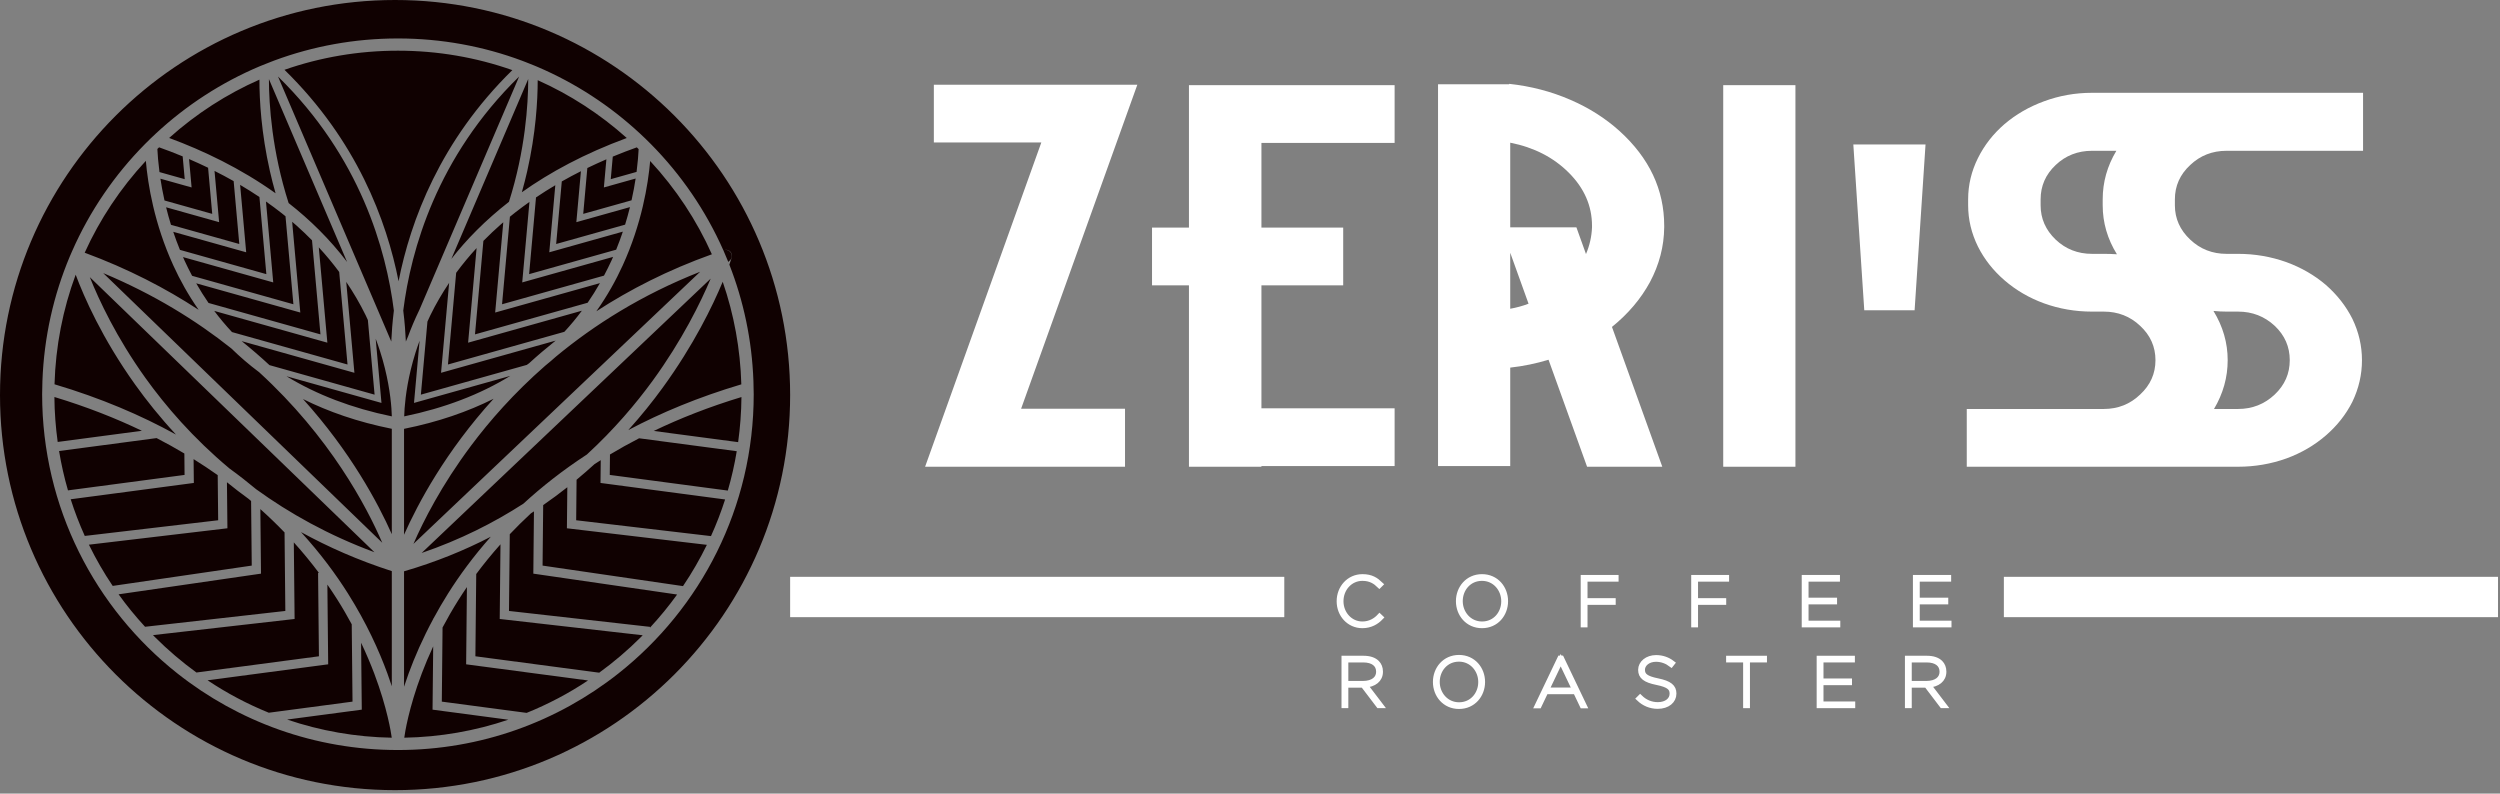
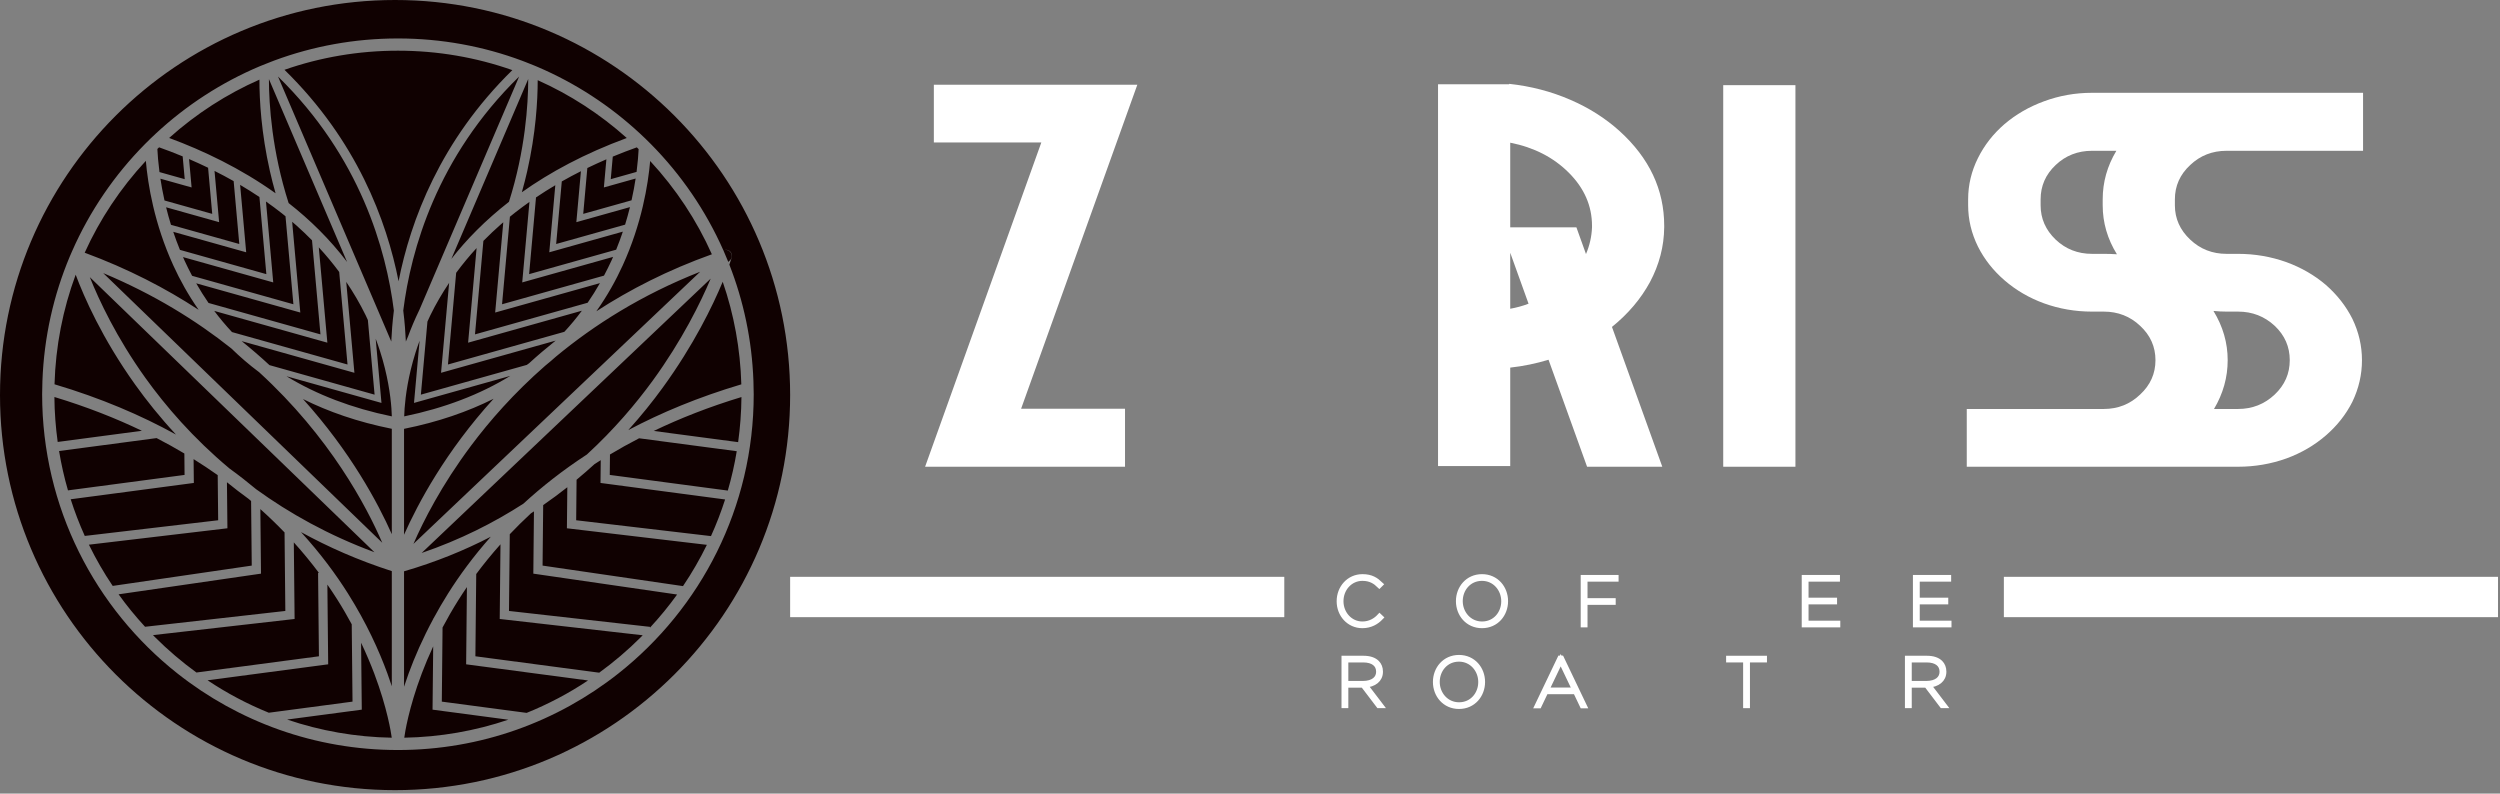
<svg xmlns="http://www.w3.org/2000/svg" width="545" height="173" viewBox="0 0 545 173" fill="none">
  <rect x="0" y="0" width="545" height="173" fill="#808080" stroke="none" />
  <path d="M86.125 0C133.692 0 172.25 38.558 172.25 86.125C172.25 133.692 133.692 172.25 86.125 172.25C38.562 172.25 0 133.692 0 86.125C3.02907e-05 38.558 38.562 3.02938e-05 86.125 0ZM86.748 8.383C77.294 8.383 68.235 10.074 59.86 13.17C59.644 13.253 59.427 13.337 59.21 13.42C58.573 13.662 57.94 13.912 57.31 14.17C57.081 14.262 56.847 14.353 56.618 14.449C48.231 17.991 40.602 22.966 34.027 29.061C33.198 29.832 32.385 30.616 31.594 31.42C24.977 38.112 19.568 46 15.727 54.737C15.552 55.133 15.377 55.533 15.206 55.933C11.685 64.324 9.598 73.466 9.248 83.05C9.215 83.95 9.189 84.854 9.189 85.762C9.189 85.824 9.186 85.883 9.186 85.941C9.186 110.637 20.731 132.633 38.71 146.837C51.922 157.274 68.606 163.504 86.748 163.504C104.89 163.504 121.573 157.274 134.785 146.837C152.764 132.633 164.31 110.637 164.311 85.941C164.311 85.887 164.306 85.829 164.306 85.774C164.306 84.862 164.281 83.954 164.248 83.05C163.923 74.129 162.094 65.591 158.998 57.688C159.311 56.808 159.473 56.283 159.506 56.183C159.652 55.695 159.535 55.162 159.164 54.816C158.847 54.517 158.418 54.403 158.006 54.482C158.527 54.412 159.056 54.654 159.335 55.12C159.656 55.654 159.565 56.341 159.11 56.77L158.765 57.1C158.423 56.25 158.069 55.408 157.698 54.574C157.731 54.562 157.761 54.546 157.794 54.533C157.786 54.537 157.777 54.537 157.769 54.541C157.744 54.549 157.718 54.558 157.693 54.566C153.864 45.916 148.498 38.096 141.939 31.454C141.139 30.646 140.319 29.849 139.481 29.074C132.981 23.041 125.439 18.108 117.16 14.574C116.914 14.47 116.669 14.367 116.423 14.267C115.794 14.008 115.165 13.753 114.527 13.512C114.298 13.42 114.064 13.333 113.831 13.245C105.402 10.104 96.277 8.383 86.748 8.383ZM78.719 140.12C79.844 142.487 80.798 144.749 81.59 146.837C84.448 154.416 85.269 159.828 85.402 160.82C77.527 160.683 69.856 159.329 62.594 156.862L78.868 154.704L78.719 140.12ZM94.294 154.704L110.811 156.896C103.586 159.337 95.96 160.679 88.131 160.82C88.26 159.833 89.077 154.42 91.939 146.837C92.639 144.983 93.469 142.991 94.436 140.908L94.294 154.704ZM101.618 144.82L128.189 148.341C123.969 151.162 119.485 153.517 114.811 155.408L96.314 152.954L96.477 136.791C97.501 134.849 98.644 132.854 99.927 130.816C100.506 129.891 101.131 128.945 101.789 127.982L101.618 144.82ZM71.368 127.441C72.135 128.55 72.86 129.637 73.531 130.699C74.694 132.533 75.727 134.333 76.677 136.096L76.848 152.954L58.602 155.375C53.939 153.483 49.464 151.125 45.252 148.304L71.544 144.82L71.368 127.441ZM106.998 117.004C103.181 121.3 100.115 125.512 97.669 129.396C96.523 131.216 95.49 132.999 94.548 134.745H94.498V134.837C92.14 139.195 90.376 143.274 89.072 146.837C88.706 147.837 88.377 148.796 88.081 149.708V124.545C94.998 122.532 101.298 119.958 106.998 117.004ZM65.618 115.995C71.526 119.245 78.106 122.15 85.414 124.504V149.6C85.127 148.716 84.81 147.795 84.46 146.837C82.627 141.824 79.902 135.808 75.864 129.396C73.227 125.208 69.864 120.637 65.618 115.995ZM108.939 134.938L140.11 138.487C139.973 138.625 139.844 138.762 139.706 138.899C136.848 141.758 133.793 144.35 130.585 146.675L130.59 146.642L103.635 143.07L103.818 125.137C105.389 123.02 107.152 120.85 109.106 118.658L108.939 134.938ZM64.052 118.241C66.081 120.487 67.894 122.712 69.519 124.879L69.34 124.883L69.527 143.07L42.822 146.608C39.647 144.3 36.622 141.733 33.789 138.899C33.643 138.754 33.497 138.6 33.352 138.454L64.223 134.938L64.052 118.241ZM116.265 125.054L147.61 129.607C145.798 132.124 143.818 134.542 141.677 136.846L141.702 136.653L110.96 133.188L111.131 116.462C112.568 114.949 114.098 113.429 115.739 111.916C115.96 111.77 116.182 111.624 116.402 111.479L116.265 125.054ZM56.756 110.982C58.643 112.674 60.398 114.374 62.031 116.07L62.202 133.188L31.623 136.637C29.544 134.378 27.618 132.021 25.852 129.562L56.898 125.054L56.756 110.982ZM123.585 115.166L154.098 118.774C152.577 121.883 150.844 124.887 148.894 127.771L118.281 123.3L118.414 110.112C120.247 108.841 122.002 107.541 123.677 106.216L123.585 115.166ZM49.473 105.129C50.989 106.362 52.569 107.583 54.223 108.778C54.398 108.924 54.564 109.075 54.739 109.221L54.881 123.3L24.568 127.729C22.627 124.845 20.893 121.841 19.381 118.741L49.577 115.166L49.473 105.129ZM154.931 60.741C152.768 65.858 148.752 74.108 142.265 83.017C138.615 88.021 133.885 93.617 127.943 99.079C122.681 102.512 118.094 106.133 114.106 109.795C107.669 113.953 100.306 117.682 91.923 120.545L108.068 105.216L154.931 60.741ZM81.627 120.383C71.564 116.658 63.027 111.854 55.831 106.646C54.006 105.121 52.077 103.612 50.027 102.129C42.048 95.462 36.047 88.458 31.697 82.383C25.347 73.508 21.56 65.378 19.581 60.42L81.627 120.383ZM136.715 74.353L90.131 118.566C92.272 113.641 96.227 105.804 102.71 97.133C106.693 91.808 112.002 85.72 118.84 79.741C119.665 79.079 120.456 78.404 121.219 77.721C129.506 70.862 139.869 64.262 152.636 59.241L136.715 74.353ZM22.502 59.537C33.527 64.145 42.752 69.858 50.435 75.962C52.265 77.749 54.277 79.491 56.502 81.149C71.944 95.283 79.91 110.395 83.331 118.32L68.756 104.237L22.502 59.537ZM130.91 105.283L158.073 108.883C157.198 111.604 156.172 114.27 154.993 116.87L125.606 113.416L125.693 104.583C127.047 103.458 128.352 102.325 129.598 101.188C130.043 100.896 130.502 100.604 130.96 100.316L130.91 105.283ZM42.202 100.087C44.035 101.229 45.785 102.396 47.46 103.579L47.56 113.416L18.481 116.833C17.306 114.233 16.281 111.566 15.41 108.841L42.256 105.283L42.202 100.087ZM107.602 86.933C97.147 98.441 91.127 109.724 88.081 116.57V93.487C95.606 91.979 102.064 89.708 107.602 86.933ZM66.056 86.991C71.551 89.737 77.96 91.983 85.414 93.478V116.449C82.385 109.641 76.418 98.466 66.056 86.991ZM160.61 98.366C160.131 101.275 159.481 104.137 158.664 106.945L132.927 103.533L132.973 99.079C134.993 97.867 137.111 96.687 139.323 95.545L160.61 98.366ZM34.14 95.504C36.244 96.591 38.256 97.712 40.19 98.862L40.235 103.533L14.818 106.903C14.006 104.095 13.356 101.228 12.877 98.324L34.14 95.504ZM161.636 86.558C161.607 89.874 161.36 93.153 160.914 96.387L142.515 93.949C148.248 91.195 154.598 88.691 161.636 86.558ZM11.86 86.545C18.881 88.67 25.21 91.166 30.931 93.912L12.577 96.346C12.131 93.121 11.885 89.849 11.86 86.545ZM16.498 59.883C18.306 64.72 22.24 73.733 29.465 83.841C31.907 87.257 34.852 90.962 38.36 94.732C30.785 90.549 22.018 86.787 11.885 83.774C12.122 75.499 13.694 67.454 16.498 59.883ZM157.552 61.425C160.01 68.546 161.394 76.066 161.61 83.787C152.285 86.562 144.115 89.966 136.969 93.758C139.823 90.595 142.302 87.496 144.419 84.583C151.256 75.2 155.381 66.641 157.552 61.425ZM81.902 73.85C82.248 74.766 82.569 75.671 82.848 76.55C83.264 77.846 83.615 79.096 83.906 80.283C85.081 85.029 85.365 88.791 85.419 90.77C76.698 88.975 69.048 86.041 62.456 82.024L83.16 87.837L81.902 73.85ZM90.252 87.837L111.243 81.945C104.618 86.008 96.902 88.958 88.114 90.77C88.168 88.825 88.439 85.171 89.556 80.55C89.839 79.383 90.181 78.149 90.581 76.87C90.844 76.029 91.148 75.162 91.469 74.283L90.252 87.837ZM75.481 61.454C77.031 63.742 78.46 66.163 79.727 68.75C79.893 69.096 80.039 69.433 80.197 69.774L81.66 86.033L58.765 79.603C58.748 79.591 58.735 79.583 58.719 79.574C56.827 77.82 54.814 76.083 52.69 74.37L77.26 81.27L75.481 61.454ZM96.147 81.27L121.136 74.254C119.094 75.879 117.16 77.528 115.331 79.199C115.169 79.316 115.002 79.433 114.835 79.55L91.752 86.033L93.181 70.103C93.385 69.654 93.585 69.208 93.806 68.75C95.031 66.242 96.418 63.891 97.91 61.666L96.147 81.27ZM69.498 53.925C71.06 55.608 72.543 57.4 73.947 59.291L75.76 79.462L50.572 72.392C49.21 70.929 47.914 69.395 46.706 67.778L71.364 74.704L69.498 53.925ZM102.048 74.704L126.848 67.737C125.648 69.346 124.381 70.883 123.027 72.337L97.652 79.462L99.443 59.475C100.847 57.571 102.335 55.775 103.897 54.079L102.048 74.704ZM60.606 16.683C78.569 34.237 84.202 54.499 85.864 67.699C85.552 70.228 85.381 72.504 85.298 74.454L60.606 16.683ZM91.439 67.524C91.41 67.587 91.373 67.654 91.344 67.721C90.406 69.654 89.623 71.533 88.956 73.337L88.477 74.454C88.393 72.504 88.223 70.228 87.91 67.699C89.573 54.499 95.21 34.237 113.173 16.683L91.439 67.524ZM64.681 49.204C65.822 50.217 66.931 51.283 68.019 52.387L69.86 72.895L45.46 66.045C44.51 64.67 43.614 63.241 42.773 61.762L65.465 68.133L63.69 48.35C64.019 48.633 64.352 48.913 64.681 49.204ZM107.947 68.133L130.789 61.721C129.947 63.2 129.051 64.625 128.102 66L103.548 72.895L105.377 52.517C106.631 51.246 107.914 50.02 109.239 48.866C109.393 48.729 109.557 48.599 109.715 48.462L107.947 68.133ZM141.735 35.1C147.369 41.183 151.889 48.041 155.189 55.433C145.614 58.858 137.264 63.137 130.002 67.862C132.41 64.462 134.289 61.066 135.743 57.879C139.901 48.767 141.285 40.258 141.735 35.1ZM31.794 35.066C32.24 40.216 33.618 48.746 37.789 57.879C39.197 60.966 41.002 64.249 43.302 67.541C36.127 62.845 27.893 58.574 18.464 55.091C21.756 47.816 26.232 41.062 31.794 35.066ZM57.981 43.929C59.156 44.754 60.315 45.612 61.456 46.512C61.719 46.72 61.981 46.937 62.239 47.145L63.96 66.329L41.881 60.129C41.318 59.062 40.768 57.983 40.26 56.87C40.131 56.595 40.018 56.32 39.898 56.045L59.565 61.566L57.981 43.929ZM113.844 61.566L133.652 56.004C133.523 56.295 133.406 56.578 133.272 56.87C132.768 57.97 132.227 59.037 131.673 60.087L109.448 66.329L111.16 47.249C111.573 46.912 111.99 46.578 112.406 46.249C113.398 45.478 114.407 44.737 115.419 44.02L113.844 61.566ZM86.748 11.05C95.377 11.05 103.785 12.5 111.689 15.287C95.969 30.679 89.486 48.125 86.89 61.312C84.285 48.104 77.785 30.624 62.015 15.216C69.86 12.478 78.194 11.05 86.748 11.05ZM52.348 40.304C53.76 41.137 55.164 42.012 56.556 42.945L58.065 59.762L39.227 54.471C38.681 53.138 38.198 51.825 37.765 50.533L53.669 55L52.348 40.304ZM119.743 55L135.781 50.495C135.348 51.782 134.865 53.099 134.323 54.433L115.348 59.762L116.848 43.037C118.239 42.1 119.643 41.212 121.056 40.374L119.743 55ZM75.664 57.107C71.889 52.133 67.544 47.883 62.919 44.267C59.277 32.904 58.636 22.787 58.623 17.241L75.664 57.107ZM115.152 17.232C115.144 22.736 114.523 32.741 110.952 43.999C105.74 48.057 101.627 52.3 98.397 56.438L115.152 17.232ZM46.765 37.258C48.152 37.954 49.544 38.695 50.935 39.482L52.164 53.191L37.273 49.012C36.864 47.695 36.514 46.42 36.21 45.187L47.769 48.433L46.765 37.258ZM125.644 48.433L137.331 45.149C137.027 46.383 136.677 47.658 136.272 48.975L121.243 53.191L122.469 39.554C123.86 38.762 125.252 38.024 126.64 37.324L125.644 48.433ZM41.215 34.675C42.581 35.262 43.969 35.895 45.364 36.57L46.265 46.624L35.86 43.704C35.481 42.004 35.19 40.412 34.969 38.954L41.769 40.862L41.215 34.675ZM131.644 40.862L138.568 38.92C138.348 40.374 138.056 41.966 137.677 43.666L127.144 46.624L128.039 36.629C129.435 35.954 130.823 35.32 132.193 34.728L131.644 40.862ZM56.556 17.362C56.556 21.791 56.939 28.941 58.852 37.366C59.197 38.887 59.602 40.483 60.077 42.137C52.431 36.674 44.252 32.799 36.873 30.074C42.802 24.766 49.435 20.5 56.556 17.362ZM117.219 17.482C124.24 20.612 130.782 24.846 136.636 30.083C127.423 33.479 119.902 37.55 113.761 41.912C114.207 40.337 114.594 38.816 114.923 37.366C116.819 29.02 117.215 21.924 117.219 17.482ZM34.681 32.116C36.351 32.708 38.072 33.366 39.822 34.091L40.269 39.058L34.765 37.512C34.498 35.458 34.364 33.733 34.306 32.478C34.431 32.358 34.556 32.237 34.681 32.116ZM139.223 32.512C139.164 33.758 139.031 35.458 138.772 37.475L133.144 39.058L133.585 34.142C135.368 33.404 137.123 32.728 138.823 32.124C138.957 32.253 139.089 32.383 139.223 32.512Z" fill="#100101" />
  <path d="M222.6 89.106H245.254V101.748H201.671L227.008 31.06H203.579V18.469H247.938L222.6 89.106Z" fill="white" />
-   <path d="M259.192 62.206H251.142V49.615H259.192V18.565H304.025V31.156H274.992V49.615H292.817V62.206H274.992V89.01H304.025V101.602H274.992V101.748H259.192V62.206Z" fill="white" />
  <path d="M347.058 49.231C347.058 44.877 345.367 41.014 341.992 37.644C338.65 34.302 334.4 32.127 329.229 31.106V49.565H343.658L345.746 55.385C346.542 53.51 346.979 51.569 347.058 49.565V49.231ZM329.229 67.31C330.621 67.056 331.954 66.69 333.225 66.21L329.229 55.098V67.31ZM362.796 49.565C362.758 53.702 361.725 57.673 359.696 61.489C357.708 65.148 354.946 68.406 351.408 71.269L362.379 101.748H345.983L337.579 78.423C334.875 79.248 332.092 79.823 329.229 80.14V101.602H313.492V18.373H328.992V18.277C333.721 18.785 338.175 19.948 342.346 21.76C346.4 23.51 349.979 25.781 353.079 28.581C359.558 34.465 362.796 41.348 362.796 49.231V49.565Z" fill="white" />
  <path d="M391.404 18.565H375.663V101.748H391.404V18.565Z" fill="white" />
-   <path d="M406.412 67.644L404.025 31.489H419.767L417.383 67.644H406.412Z" fill="white" />
  <path d="M458.625 55.34C459.579 55.34 460.534 55.369 461.488 55.431C459.421 52.094 458.388 48.531 458.388 44.748V43.46C458.388 39.71 459.379 36.181 461.367 32.873H456.063C452.963 32.873 450.317 33.906 448.134 35.973C445.946 38.039 444.854 40.535 444.854 43.46V44.748C444.854 47.644 445.946 50.14 448.134 52.235C450.317 54.306 452.963 55.34 456.063 55.34H458.625ZM485.396 67.931C484.442 67.931 483.488 67.881 482.534 67.785C484.6 71.156 485.634 74.735 485.634 78.519C485.634 82.269 484.638 85.815 482.654 89.156H487.9C491 89.156 493.663 88.106 495.888 86.006C498.075 83.939 499.167 81.444 499.167 78.519C499.167 75.594 498.075 73.098 495.888 71.031C493.663 68.965 491 67.931 487.9 67.931H485.396ZM428.754 101.748V89.156H458.625C461.725 89.156 464.367 88.106 466.554 86.006C468.779 83.939 469.892 81.444 469.892 78.519C469.892 75.594 468.779 73.098 466.554 71.031C464.367 68.965 461.725 67.931 458.625 67.931H456.063C452.404 67.931 448.909 67.327 445.567 66.119C442.35 64.94 439.488 63.273 436.984 61.11C434.517 58.977 432.592 56.531 431.2 53.765C429.771 50.869 429.054 47.865 429.054 44.748V43.46C429.054 40.315 429.771 37.31 431.2 34.448C432.592 31.648 434.517 29.185 436.984 27.052C439.488 24.923 442.35 23.269 445.567 22.094C448.909 20.852 452.404 20.231 456.063 20.231H515.146V32.873H485.396C482.296 32.873 479.65 33.906 477.467 35.973C475.238 38.039 474.125 40.535 474.125 43.46V44.748C474.125 47.644 475.238 50.14 477.467 52.235C479.65 54.306 482.296 55.34 485.396 55.34H487.9C491.555 55.34 495.075 55.944 498.45 57.152C501.671 58.327 504.534 59.981 507.038 62.11C509.5 64.273 511.429 66.735 512.821 69.502C514.213 72.398 514.909 75.402 514.909 78.519C514.909 81.665 514.213 84.685 512.821 87.581C511.429 90.348 509.5 92.794 507.038 94.927C504.534 97.09 501.671 98.756 498.45 99.935C495.075 101.144 491.555 101.748 487.9 101.748H428.754Z" fill="white" />
  <path d="M172.25 125.748H279.975V134.54H172.25V125.748Z" fill="white" />
  <path d="M291.975 131.085V131.056C291.975 128.169 294.088 125.748 297.017 125.748C298.954 125.748 299.963 126.469 300.917 127.377L300.696 127.598C299.875 126.806 298.834 126.044 297.004 126.044C294.279 126.044 292.296 128.36 292.296 131.04V131.069C292.296 133.781 294.304 136.069 297.004 136.069C298.675 136.069 299.921 135.277 300.742 134.398L300.975 134.619C300.079 135.556 298.792 136.36 296.988 136.36C294.1 136.36 291.975 133.985 291.975 131.085Z" fill="white" stroke="white" stroke-width="1.167" stroke-miterlimit="10" />
  <path d="M327.854 131.085V131.056C327.854 128.431 325.921 126.044 323.063 126.044C320.188 126.044 318.296 128.39 318.296 131.027V131.056C318.296 133.681 320.234 136.069 323.092 136.069C325.963 136.069 327.854 133.723 327.854 131.085ZM317.975 131.069V131.04C317.975 128.244 319.971 125.748 323.075 125.748C326.184 125.748 328.175 128.244 328.175 131.04V131.069C328.175 133.869 326.184 136.36 323.075 136.36C319.971 136.36 317.975 133.869 317.975 131.069Z" fill="white" stroke="white" stroke-width="1.167" stroke-miterlimit="10" />
  <path d="M345.175 125.925H352.267V126.217H345.496V130.983H351.638V131.275H345.496V136.183H345.175V125.925Z" fill="white" stroke="white" stroke-width="1.167" stroke-miterlimit="10" />
-   <path d="M369.267 125.925H376.359V126.217H369.588V130.983H375.729V131.275H369.588V136.183H369.267V125.925Z" fill="white" stroke="white" stroke-width="1.167" stroke-miterlimit="10" />
  <path d="M393.359 125.925H400.525V126.217H393.679V130.879H399.896V131.171H393.679V135.892H400.6V136.183H393.359V125.925Z" fill="white" stroke="white" stroke-width="1.167" stroke-miterlimit="10" />
  <path d="M417.6 125.925H424.767V126.217H417.921V130.879H424.138V131.171H417.921V135.892H424.842V136.183H417.6V125.925Z" fill="white" stroke="white" stroke-width="1.167" stroke-miterlimit="10" />
  <path d="M297.061 149.033C299.436 149.033 300.577 147.904 300.577 146.454V146.425C300.577 144.796 299.319 143.829 297.194 143.829H293.352V149.033H297.061ZM293.031 143.538H297.223C298.556 143.538 299.54 143.875 300.169 144.504C300.636 144.975 300.902 145.617 300.902 146.413V146.438C300.902 148.171 299.523 149.196 297.544 149.313L300.961 153.796H300.565L297.165 149.325H293.352V153.796H293.031V143.538Z" fill="white" stroke="white" stroke-width="1.167" stroke-miterlimit="10" />
  <path d="M322.84 148.698V148.669C322.84 146.044 320.906 143.656 318.048 143.656C315.173 143.656 313.281 146.002 313.281 148.64V148.669C313.281 151.294 315.219 153.681 318.077 153.681C320.948 153.681 322.84 151.335 322.84 148.698ZM312.961 148.681V148.652C312.961 145.856 314.956 143.36 318.061 143.36C321.169 143.36 323.161 145.856 323.161 148.652V148.681C323.161 151.481 321.169 153.973 318.061 153.973C314.956 153.973 312.961 151.481 312.961 148.681Z" fill="white" stroke="white" stroke-width="1.167" stroke-miterlimit="10" />
  <path d="M343.352 150.463L340.231 143.925L337.106 150.463H343.352ZM340.098 143.5H340.377L345.315 153.833H344.965L343.498 150.754H336.961L335.494 153.833H335.161L340.098 143.5Z" fill="white" stroke="white" stroke-width="1.167" stroke-miterlimit="10" />
-   <path d="M357.315 152.302L357.548 152.069C358.59 153.081 359.911 153.652 361.406 153.652C363.323 153.652 364.556 152.61 364.556 151.231V151.202C364.556 149.944 363.794 149.269 361.198 148.74C358.665 148.227 357.698 147.481 357.698 146.044V146.015C357.698 144.577 359.102 143.39 361.036 143.39C362.386 143.39 363.59 143.844 364.527 144.565L364.319 144.827C363.411 144.14 362.269 143.685 361.011 143.685C359.206 143.685 358.019 144.798 358.019 145.998V146.027C358.019 147.277 358.811 147.935 361.331 148.448C363.998 148.99 364.877 149.798 364.877 151.19V151.219C364.877 152.74 363.544 153.944 361.377 153.944C359.806 153.944 358.415 153.344 357.315 152.302Z" fill="white" stroke="white" stroke-width="1.167" stroke-miterlimit="10" />
  <path d="M380.586 143.829H376.877V143.538H384.615V143.829H380.906V153.796H380.586V143.829Z" fill="white" stroke="white" stroke-width="1.167" stroke-miterlimit="10" />
-   <path d="M396.615 143.538H403.782V143.829H396.936V148.492H403.152V148.783H396.936V153.504H403.857V153.796H396.615V143.538Z" fill="white" stroke="white" stroke-width="1.167" stroke-miterlimit="10" />
  <path d="M419.886 149.033C422.261 149.033 423.402 147.904 423.402 146.454V146.425C423.402 144.796 422.144 143.829 420.019 143.829H416.177V149.033H419.886ZM415.857 143.538H420.048C421.382 143.538 422.365 143.875 422.994 144.504C423.461 144.975 423.727 145.617 423.727 146.413V146.438C423.727 148.171 422.348 149.196 420.369 149.313L423.786 153.796H423.39L419.99 149.325H416.177V153.796H415.857V143.538Z" fill="white" stroke="white" stroke-width="1.167" stroke-miterlimit="10" />
  <path d="M436.842 125.748H544.567V134.54H436.842V125.748Z" fill="white" />
</svg>